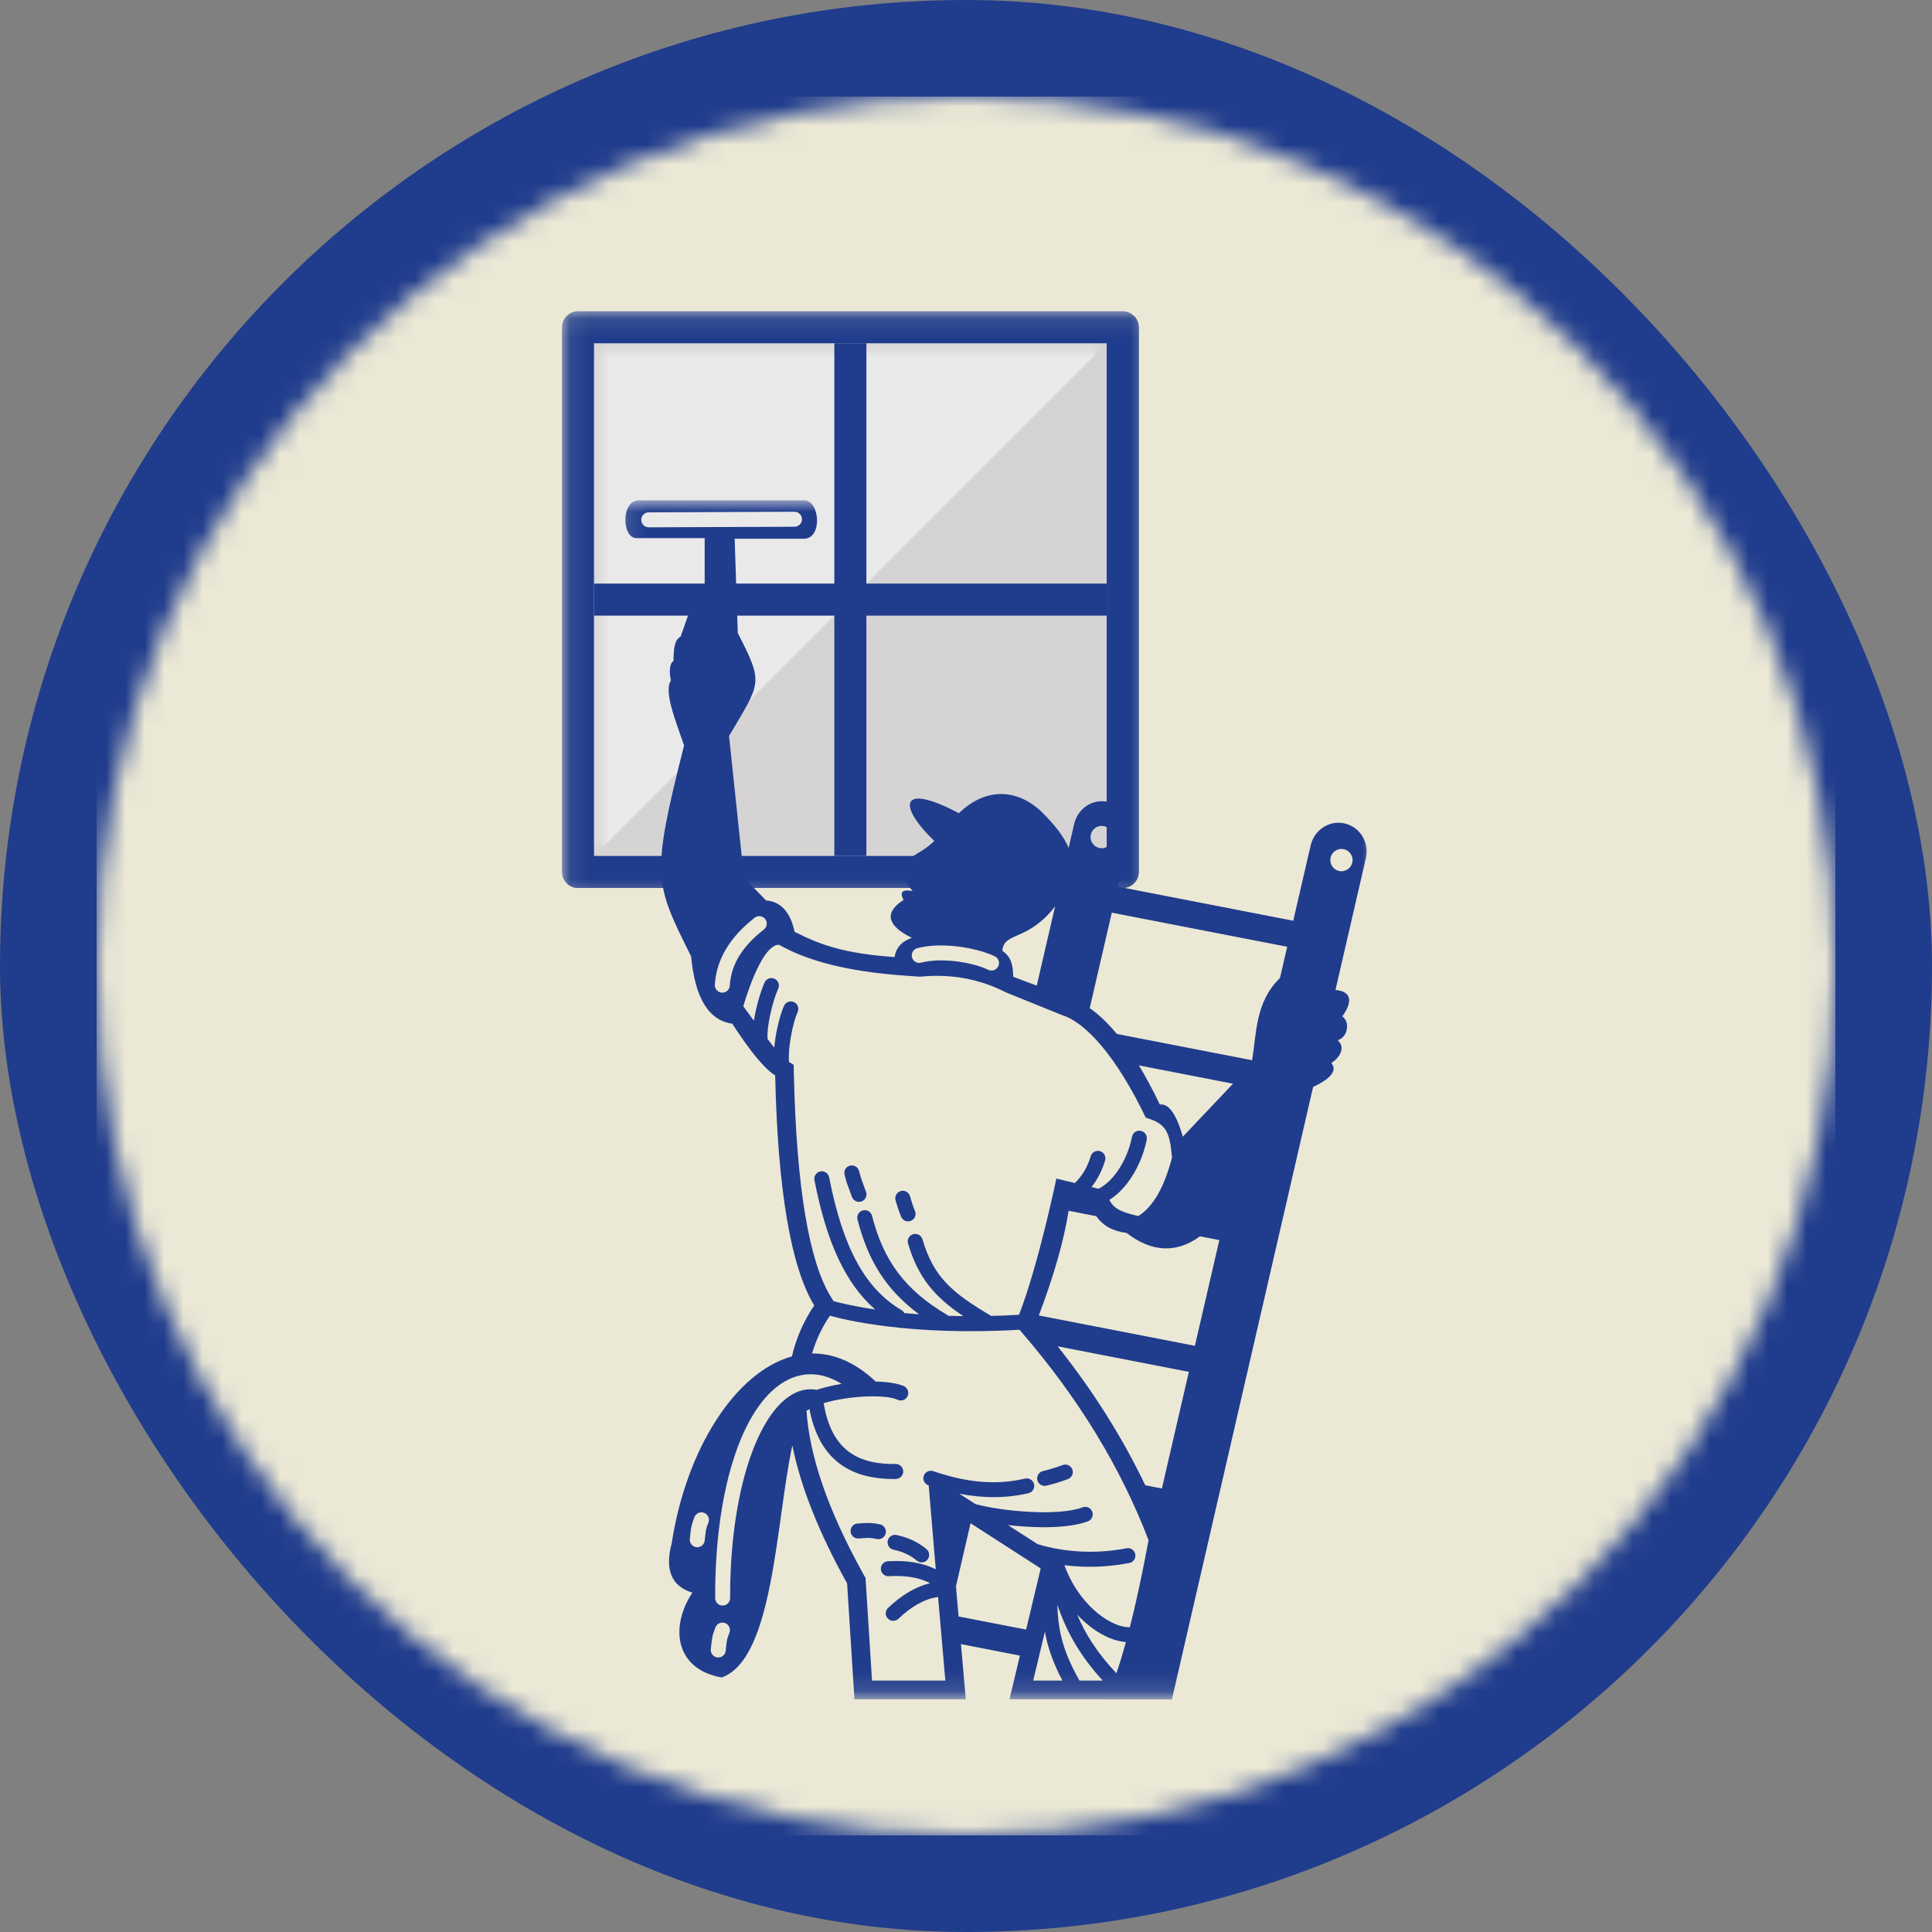
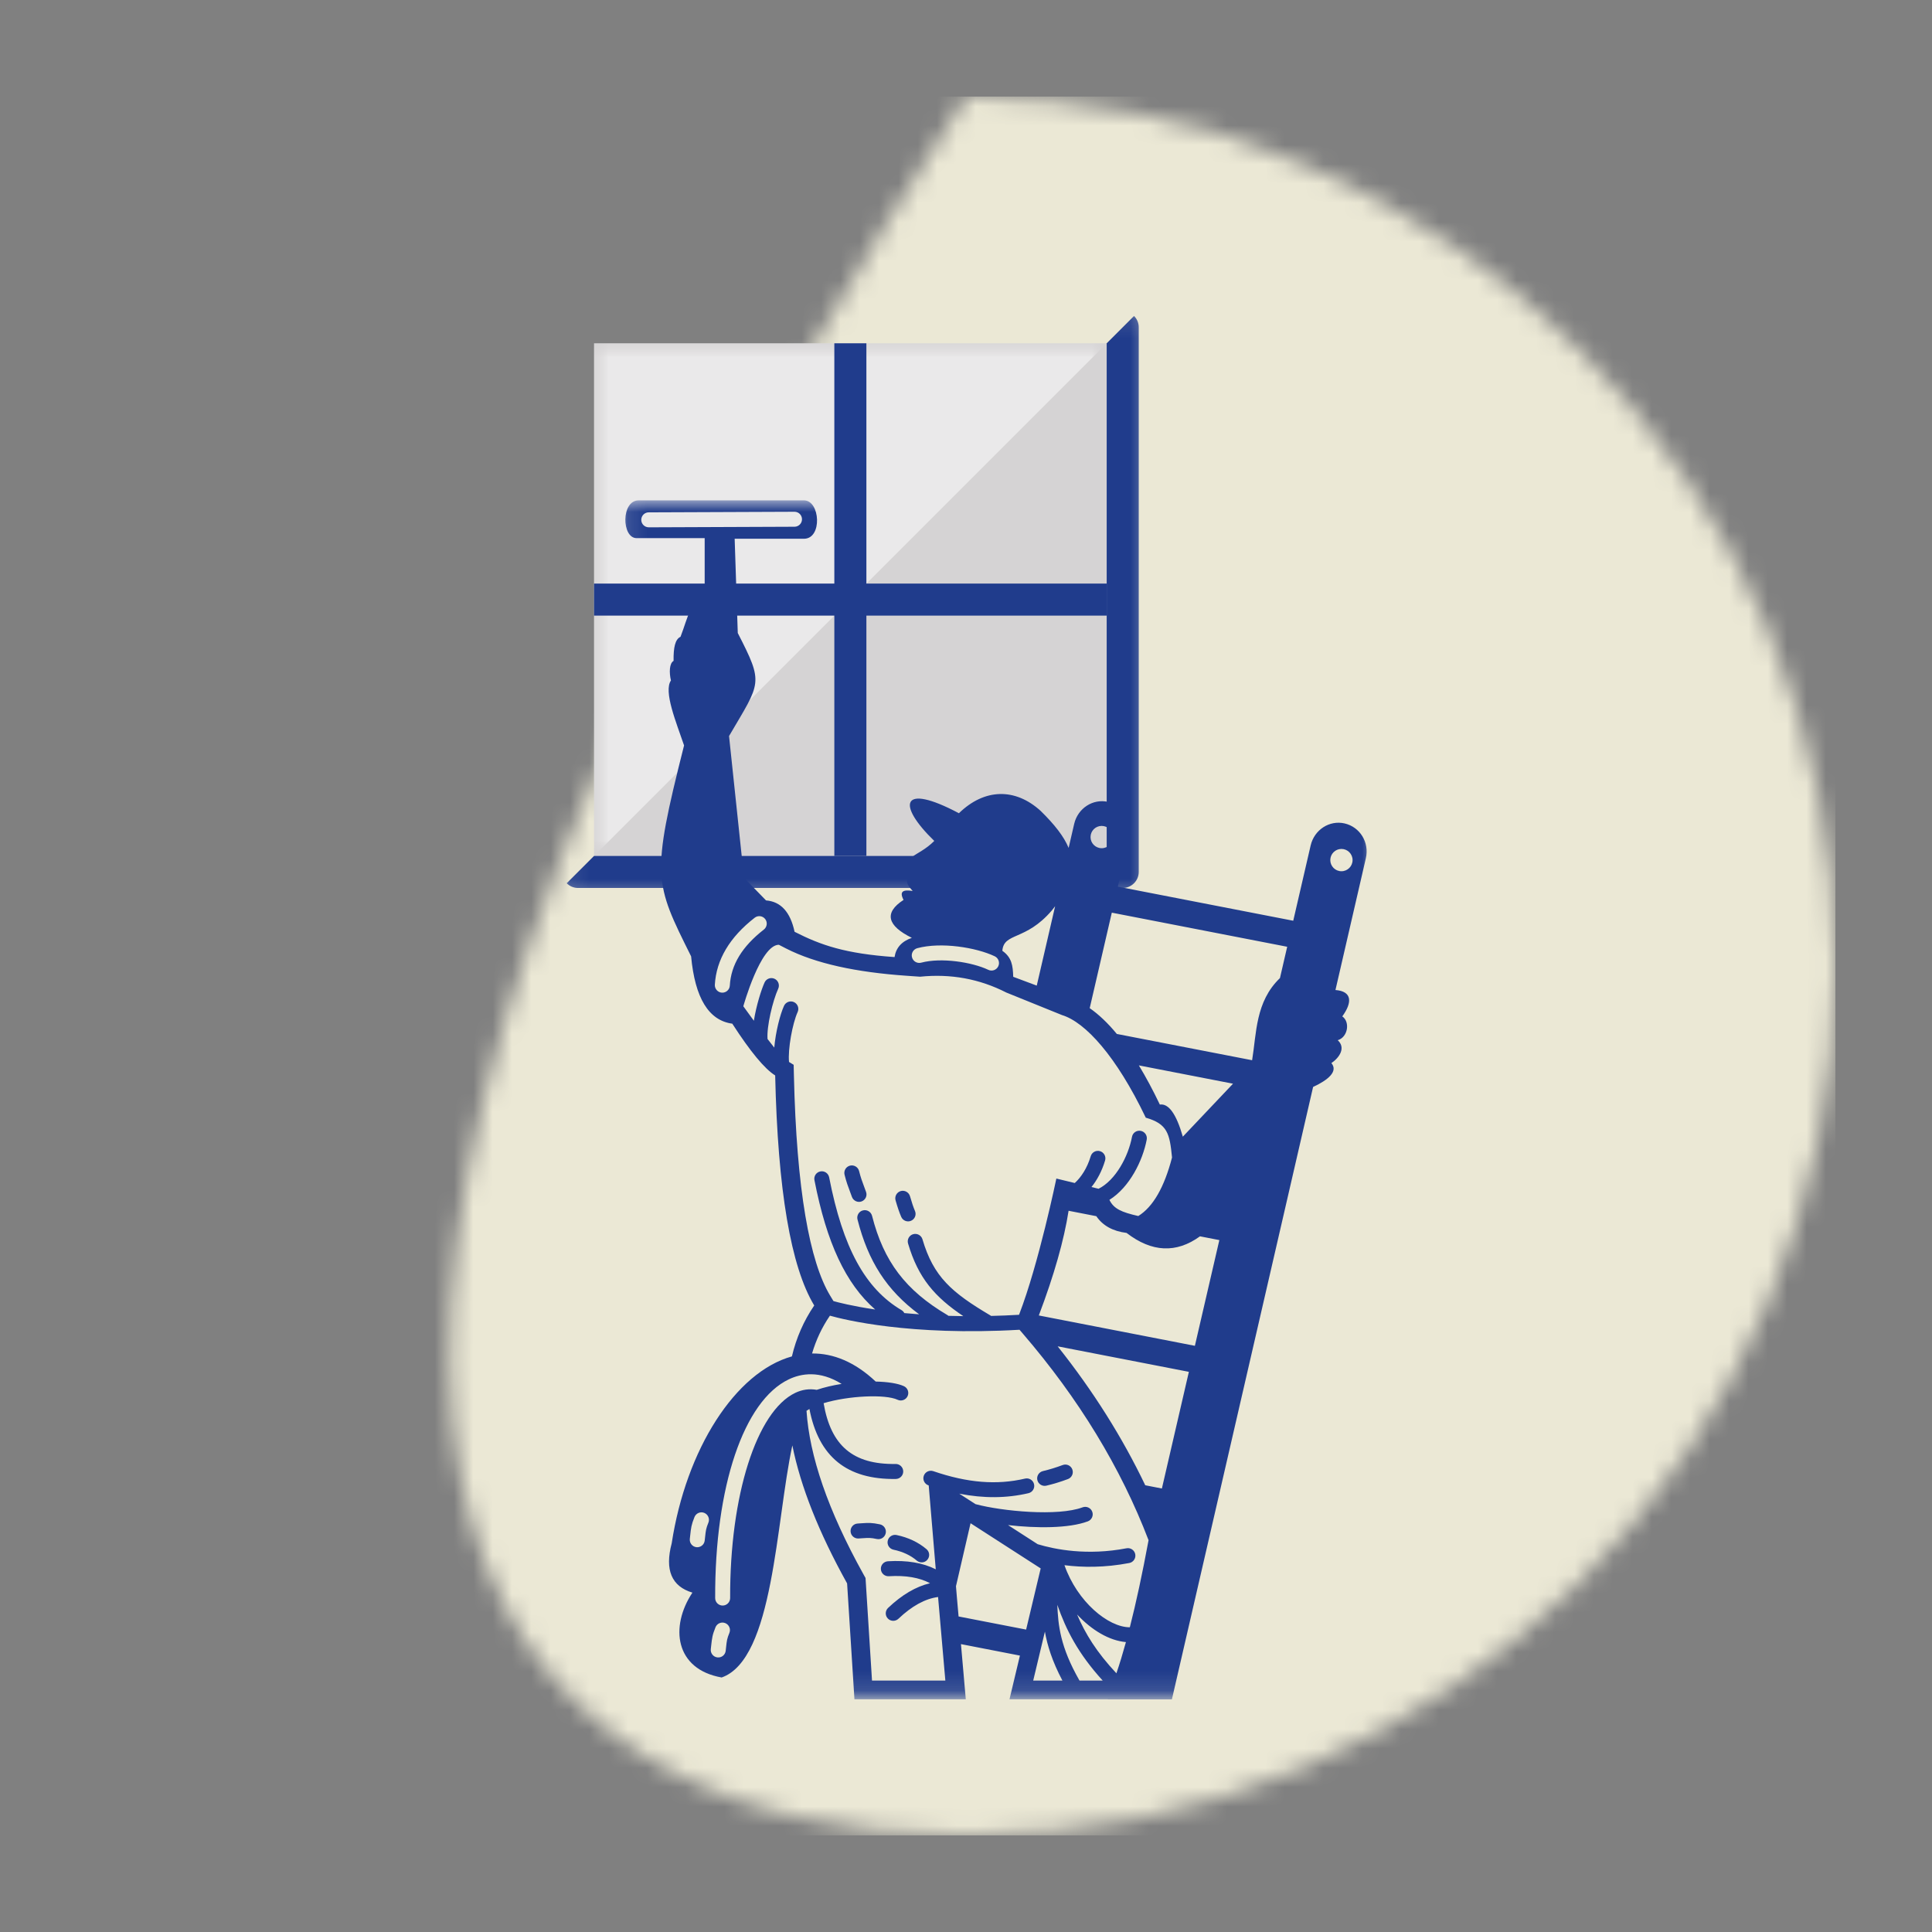
<svg xmlns="http://www.w3.org/2000/svg" width="100" height="100" viewBox="0 0 100 100" fill="none">
  <rect x="0" y="0" width="100" height="100" fill="#808080" stroke="none" />
-   <rect width="100" height="100" rx="50" fill="#203C8C" />
  <mask id="mask0_227_1922" style="mask-type:luminance" maskUnits="userSpaceOnUse" x="5" y="5" width="90" height="90">
-     <path d="M50 5C25.146 5 5 25.148 5 50.001C5 74.854 25.146 95 50 95C74.853 95 95 74.853 95 50.001C95 25.149 74.853 5 50 5Z" fill="white" />
+     <path d="M50 5C5 74.854 25.146 95 50 95C74.853 95 95 74.853 95 50.001C95 25.149 74.853 5 50 5Z" fill="white" />
  </mask>
  <g mask="url(#mask0_227_1922)">
    <path d="M95 5H5V95H95V5Z" fill="#EBE8D5" />
  </g>
  <mask id="mask1_227_1922" style="mask-type:luminance" maskUnits="userSpaceOnUse" x="13" y="13" width="74" height="74">
    <path d="M86.989 13.581H13.58V86.989H86.989V13.581Z" fill="white" />
  </mask>
  <g mask="url(#mask1_227_1922)">
-     <path d="M49.425 48.135C49.425 48.015 49.465 47.954 49.544 47.954C49.583 47.954 49.614 47.97 49.636 48.001C49.658 48.033 49.669 48.078 49.669 48.135C49.669 48.192 49.658 48.237 49.636 48.27C49.614 48.303 49.583 48.319 49.544 48.319C49.465 48.319 49.425 48.258 49.425 48.135ZM49.639 50.761H49.451V48.706H49.639V50.761Z" fill="#EBE8D5" />
    <path d="M51.136 48.667C51.223 48.667 51.316 48.675 51.415 48.693L51.379 48.873C51.294 48.852 51.205 48.84 51.112 48.84C50.937 48.84 50.794 48.915 50.681 49.064C50.57 49.212 50.514 49.4 50.514 49.627V50.761H50.326V48.706H50.485L50.504 49.077H50.517C50.602 48.926 50.691 48.819 50.788 48.758C50.884 48.697 50.999 48.667 51.136 48.667Z" fill="#EBE8D5" />
  </g>
  <mask id="mask2_227_1922" style="mask-type:luminance" maskUnits="userSpaceOnUse" x="29" y="16" width="31" height="31">
    <path d="M59.596 16.11H29.088V46.617H59.596V16.11Z" fill="white" />
  </mask>
  <g mask="url(#mask2_227_1922)">
-     <path d="M58.111 45.961H29.918C29.462 45.961 29.088 45.589 29.088 45.132V16.939C29.088 16.483 29.462 16.11 29.918 16.11H58.111C58.568 16.11 58.941 16.483 58.941 16.939V45.132C58.941 45.589 58.568 45.961 58.111 45.961Z" fill="#203C8C" />
    <path d="M29.918 45.961H58.111C58.568 45.961 58.941 45.589 58.941 45.132V16.939C58.941 16.711 58.849 16.504 58.697 16.354L29.332 45.717C29.482 45.868 29.69 45.961 29.918 45.961Z" fill="#203C8C" />
    <path d="M57.282 17.769H30.747V44.304H57.282V17.769Z" fill="#D5D3D4" />
  </g>
  <mask id="mask3_227_1922" style="mask-type:luminance" maskUnits="userSpaceOnUse" x="30" y="17" width="28" height="28">
    <path d="M57.36 17.546H30.513V44.393H57.36V17.546Z" fill="white" />
  </mask>
  <g mask="url(#mask3_227_1922)">
    <g opacity="0.5">
      <mask id="mask4_227_1922" style="mask-type:luminance" maskUnits="userSpaceOnUse" x="30" y="17" width="28" height="28">
        <path d="M57.36 17.546H30.513V44.393H57.36V17.546Z" fill="white" />
      </mask>
      <g mask="url(#mask4_227_1922)">
        <mask id="mask5_227_1922" style="mask-type:luminance" maskUnits="userSpaceOnUse" x="30" y="17" width="28" height="28">
          <path d="M57.36 17.546H30.513V44.393H57.36V17.546Z" fill="white" />
        </mask>
        <g mask="url(#mask5_227_1922)">
          <path d="M30.747 44.304V17.769H57.282L30.747 44.304Z" fill="white" />
        </g>
      </g>
    </g>
  </g>
  <mask id="mask6_227_1922" style="mask-type:luminance" maskUnits="userSpaceOnUse" x="29" y="16" width="31" height="31">
    <path d="M59.596 16.11H29.088V46.617H59.596V16.11Z" fill="white" />
  </mask>
  <g mask="url(#mask6_227_1922)">
    <path d="M44.844 17.769H43.185V44.304H44.844V17.769Z" fill="#203C8C" />
    <path d="M57.282 30.206H30.747V31.864H57.282V30.206Z" fill="#203C8C" />
  </g>
  <mask id="mask7_227_1922" style="mask-type:luminance" maskUnits="userSpaceOnUse" x="32" y="25" width="40" height="63">
    <path d="M71.209 25.899H32.121V87.867H71.209V25.899Z" fill="white" />
  </mask>
  <g mask="url(#mask7_227_1922)">
    <path d="M45.845 79.359C45.8 79.569 45.594 79.703 45.386 79.659C45.062 79.591 44.984 79.596 44.614 79.62L44.436 79.632C44.223 79.645 44.04 79.483 44.026 79.27C44.012 79.056 44.176 78.871 44.389 78.858L44.563 78.846C44.966 78.82 45.117 78.81 45.545 78.9C45.754 78.944 45.889 79.15 45.845 79.359ZM46.408 79.453C47.015 79.581 47.536 79.828 47.957 80.186C48.12 80.325 48.14 80.57 48.001 80.732C47.862 80.896 47.618 80.916 47.454 80.777C47.134 80.504 46.727 80.313 46.246 80.212C46.038 80.167 45.903 79.961 45.948 79.752C45.992 79.542 46.198 79.408 46.408 79.453ZM43.714 60.803C43.662 60.596 43.789 60.385 43.996 60.333C44.205 60.282 44.415 60.407 44.467 60.616C44.549 60.945 44.624 61.149 44.721 61.404L44.826 61.691C44.9 61.892 44.796 62.111 44.595 62.186C44.394 62.26 44.17 62.153 44.096 61.952L43.995 61.677C43.898 61.421 43.807 61.177 43.714 60.803ZM46.354 62.129C46.296 61.922 46.417 61.708 46.623 61.649C46.828 61.592 47.043 61.712 47.102 61.919C47.19 62.23 47.279 62.492 47.357 62.675C47.444 62.871 47.355 63.1 47.158 63.186C46.963 63.273 46.733 63.182 46.648 62.987C46.554 62.772 46.452 62.474 46.354 62.129ZM53.693 76.609C53.644 76.401 53.774 76.192 53.983 76.143C54.316 76.064 54.65 75.962 55.005 75.83C55.205 75.755 55.428 75.856 55.503 76.056C55.579 76.257 55.477 76.481 55.277 76.556C54.891 76.701 54.525 76.812 54.159 76.898C53.951 76.947 53.742 76.818 53.693 76.609ZM66.25 50.626C64.977 51.846 65.039 53.485 64.809 54.877L57.807 53.517C57.343 52.955 56.876 52.51 56.403 52.182L57.547 47.239L66.625 49.004L66.25 50.626ZM61.223 58.834C60.886 57.659 60.489 57.106 60.033 57.172C59.675 56.422 59.312 55.748 58.948 55.145L63.821 56.092L61.223 58.834ZM61.847 69.659L53.769 68.088C54.561 65.996 55.074 64.189 55.31 62.669L56.745 62.949C57.075 63.435 57.596 63.727 58.311 63.816C59.616 64.822 60.884 64.881 62.111 63.992L63.113 64.187L61.847 69.659ZM60.139 77.045L59.278 76.877C58.091 74.394 56.581 71.996 54.744 69.686L61.536 71.006L60.139 77.045ZM58.48 84.228C57.365 84.228 55.763 82.913 55.096 81.014C56.032 81.133 57.171 81.147 58.453 80.901C58.663 80.861 58.8 80.657 58.761 80.447C58.72 80.236 58.517 80.098 58.307 80.139C56.272 80.529 54.611 80.2 53.711 79.928L52.175 78.938C53.633 79.105 55.319 79.115 56.306 78.745C56.507 78.67 56.609 78.446 56.534 78.246C56.459 78.046 56.235 77.944 56.034 78.019C54.761 78.496 51.875 78.224 50.493 77.854L49.652 77.313C50.918 77.561 52.1 77.552 53.234 77.287C53.442 77.238 53.572 77.03 53.522 76.821C53.474 76.613 53.266 76.483 53.057 76.532C51.586 76.875 50.078 76.754 48.307 76.147C48.103 76.078 47.883 76.186 47.814 76.389C47.745 76.591 47.853 76.812 48.055 76.881C48.06 76.883 48.065 76.884 48.07 76.886L48.435 81.227C47.769 80.89 46.939 80.751 45.958 80.811C45.743 80.825 45.58 81.008 45.594 81.222C45.607 81.436 45.791 81.598 46.005 81.585C46.876 81.532 47.59 81.654 48.139 81.948C47.411 82.118 46.684 82.545 45.968 83.225C45.812 83.372 45.805 83.618 45.953 83.773C46.1 83.928 46.347 83.934 46.502 83.787C47.198 83.125 47.887 82.748 48.555 82.661L48.562 82.752L48.931 86.986H45.135L44.8 81.677L44.693 81.486C42.841 78.154 41.899 75.354 41.745 73.023C41.792 72.991 41.842 72.959 41.896 72.929C42.372 75.403 43.837 76.589 46.368 76.551C46.583 76.547 46.754 76.371 46.751 76.157C46.747 75.943 46.572 75.772 46.357 75.775C44.158 75.808 43.006 74.837 42.63 72.629C43.915 72.24 45.825 72.154 46.46 72.452C46.653 72.543 46.884 72.46 46.976 72.266C47.066 72.072 46.984 71.841 46.79 71.75C46.48 71.605 45.95 71.523 45.326 71.509C44.247 70.491 43.127 70.044 42.032 70.056C42.24 69.351 42.543 68.705 42.944 68.118L42.957 68.099C43.673 68.303 47.087 69.157 52.77 68.828L52.925 69.008C55.842 72.398 58.013 75.969 59.449 79.721C59.127 81.459 58.804 82.958 58.48 84.228ZM54.084 84.453C54.209 85.163 54.459 85.981 54.99 86.986H53.479L54.084 84.453ZM57.075 86.986H55.875C54.868 85.23 54.772 84.115 54.726 83.065C55.182 84.363 55.794 85.577 57.075 86.986ZM57.785 86.61C56.756 85.511 56.171 84.557 55.749 83.565C56.51 84.383 57.422 84.921 58.278 84.994C58.112 85.593 57.949 86.132 57.785 86.61ZM49.616 83.668L49.528 82.669L49.481 82.103L50.236 78.842L53.866 81.181L53.112 84.347L49.616 83.668ZM37.792 82.714C37.792 82.928 37.619 83.102 37.405 83.103C37.191 83.103 37.017 82.931 37.017 82.716C36.995 76.952 38.491 72.507 40.83 71.394C41.462 71.092 42.421 70.919 43.563 71.631C43.113 71.702 42.673 71.804 42.275 71.938C41.894 71.871 41.523 71.922 41.163 72.094C39.158 73.049 37.772 77.415 37.792 82.714ZM37.754 84.516C37.63 84.823 37.621 84.9 37.581 85.268L37.562 85.445C37.538 85.659 37.347 85.811 37.135 85.787C36.921 85.764 36.767 85.571 36.791 85.358L36.81 85.184C36.855 84.783 36.87 84.633 37.034 84.227C37.114 84.028 37.339 83.932 37.539 84.012C37.737 84.092 37.834 84.317 37.754 84.516ZM36.667 78.81C36.544 79.118 36.535 79.194 36.495 79.563L36.475 79.74C36.452 79.953 36.26 80.105 36.047 80.082C35.834 80.058 35.682 79.865 35.705 79.652L35.724 79.478C35.768 79.077 35.783 78.927 35.947 78.521C36.028 78.323 36.254 78.226 36.452 78.306C36.65 78.386 36.747 78.612 36.667 78.81ZM41.092 55.641L41.08 55.114L40.84 54.967C40.775 54.312 41.016 52.978 41.286 52.383C41.375 52.187 41.289 51.957 41.094 51.868C40.9 51.78 40.67 51.867 40.581 52.061C40.376 52.511 40.147 53.413 40.076 54.224C39.967 54.086 39.849 53.935 39.728 53.779C39.677 53.138 39.993 51.803 40.281 51.174C40.368 50.978 40.282 50.748 40.088 50.66C39.892 50.572 39.663 50.658 39.574 50.852C39.411 51.21 39.146 52.038 39.02 52.834C38.706 52.408 38.474 52.084 38.474 52.084C38.474 52.084 39.359 48.906 40.313 48.901L40.686 49.093C42.217 49.875 44.323 50.325 46.926 50.505L47.623 50.554C49.208 50.392 50.695 50.664 52.083 51.372L54.971 52.541C56.176 52.908 57.783 54.667 59.305 57.851C60.432 58.174 60.543 58.675 60.664 59.912C60.262 61.458 59.681 62.468 58.918 62.941C58.048 62.743 57.65 62.57 57.423 62.105C58.465 61.455 59.147 60.081 59.354 58.986C59.394 58.775 59.255 58.572 59.044 58.533C58.834 58.493 58.631 58.63 58.592 58.842C58.4 59.857 57.748 61.085 56.862 61.53L56.494 61.441C56.78 61.086 57.032 60.627 57.199 60.067C57.26 59.861 57.143 59.645 56.937 59.584C56.732 59.523 56.516 59.64 56.455 59.846C56.272 60.465 55.954 60.939 55.63 61.233L54.677 61.002C54.677 61.002 53.764 65.413 52.755 68.027L52.744 68.053C52.246 68.082 51.766 68.102 51.3 68.112C51.291 68.105 51.283 68.098 51.272 68.092C49.255 66.899 48.318 66.087 47.746 64.144C47.685 63.939 47.469 63.822 47.263 63.882C47.059 63.942 46.94 64.158 47.001 64.364C47.529 66.154 48.386 67.133 49.861 68.123C49.597 68.12 49.342 68.115 49.092 68.107C49.076 68.094 49.059 68.08 49.04 68.069C46.872 66.788 45.739 65.298 45.137 62.929C45.083 62.722 44.872 62.596 44.665 62.65C44.456 62.702 44.332 62.914 44.384 63.12C44.937 65.288 45.892 66.781 47.575 68.029C47.306 68.01 47.051 67.988 46.807 67.965C46.774 67.903 46.727 67.85 46.663 67.812C44.781 66.701 43.626 64.581 42.917 60.939C42.875 60.728 42.672 60.591 42.462 60.633C42.252 60.673 42.114 60.877 42.156 61.086C42.786 64.325 43.774 66.448 45.299 67.78C44.112 67.603 43.376 67.411 43.14 67.344L42.973 67.07C41.91 65.312 41.227 61.592 41.092 55.641ZM37.775 51.015C37.763 51.229 37.58 51.391 37.366 51.38C37.153 51.367 36.989 51.184 37 50.971C37.075 49.675 37.768 48.508 39.062 47.502C39.231 47.37 39.474 47.4 39.606 47.569C39.737 47.738 39.706 47.981 39.538 48.113C38.413 48.989 37.836 49.938 37.775 51.015ZM33.582 27.294C33.367 27.294 33.193 27.122 33.192 26.908C33.192 26.693 33.364 26.519 33.578 26.518L41.122 26.488C41.336 26.487 41.51 26.66 41.511 26.875C41.513 27.088 41.34 27.263 41.125 27.264L33.582 27.294ZM47.479 49.078C48.715 48.747 50.521 49.038 51.487 49.497C51.681 49.589 51.763 49.822 51.67 50.015C51.579 50.208 51.347 50.291 51.154 50.198C50.309 49.796 48.711 49.551 47.68 49.828C47.474 49.883 47.261 49.759 47.206 49.553C47.15 49.346 47.272 49.134 47.479 49.078ZM54.444 47.123C54.504 47.049 54.558 46.977 54.613 46.906L53.662 51.015L52.444 50.559C52.428 49.975 52.368 49.555 51.881 49.213C51.959 48.25 53.083 48.717 54.444 47.123ZM57.023 42.749C57.342 42.749 57.6 43.007 57.6 43.326C57.6 43.645 57.342 43.903 57.023 43.903C56.704 43.903 56.446 43.645 56.446 43.326C56.446 43.007 56.704 42.749 57.023 42.749ZM69.433 43.941C69.751 43.941 70.009 44.199 70.009 44.518C70.009 44.836 69.751 45.095 69.433 45.095C69.114 45.095 68.856 44.836 68.856 44.518C68.856 44.199 69.114 43.941 69.433 43.941ZM68.913 55.026C69.347 54.728 69.662 54.225 69.241 53.841C69.77 53.684 69.89 52.893 69.477 52.608C70.007 51.876 69.983 51.31 69.123 51.243L70.697 44.42C70.884 43.611 70.401 42.807 69.595 42.62C68.812 42.44 68.026 42.95 67.839 43.761L66.938 47.657L57.858 45.892L58.457 43.306C58.644 42.496 58.161 41.693 57.355 41.507C56.572 41.325 55.786 41.835 55.599 42.646L55.312 43.888C55.067 43.294 54.585 42.679 53.864 41.972C52.545 40.771 50.953 40.805 49.633 42.093C46.625 40.494 46.41 41.642 48.358 43.526C47.472 44.419 46.526 44.276 47.44 45.174C46.86 45.409 46.793 45.642 47.24 46.116C46.77 46.042 46.527 46.116 46.767 46.579C45.733 47.25 45.932 47.92 47.197 48.543C46.675 48.722 46.376 49.054 46.302 49.538C43.754 49.36 42.489 48.924 41.127 48.229C40.909 47.207 40.416 46.665 39.649 46.605L38.51 45.434L37.735 38.098C39.382 35.286 39.545 35.416 38.187 32.765L38.026 27.886H41.613C42.574 27.886 42.456 25.899 41.613 25.899H33.056C32.14 25.899 32.173 27.854 32.951 27.854H36.474V31.183C35.721 31.043 35.63 31.911 35.223 32.961C34.946 33.087 34.854 33.514 34.864 34.207C34.646 34.331 34.629 34.808 34.728 35.221C34.337 35.788 34.995 37.371 35.407 38.583C33.686 45.399 33.864 45.667 35.772 49.501C35.972 51.658 36.682 52.82 37.903 52.985C38.839 54.434 39.58 55.328 40.123 55.664C40.258 61.597 40.932 65.566 42.144 67.571C41.598 68.372 41.214 69.251 40.989 70.207C38.063 71.02 35.513 75.009 34.767 79.883C34.401 81.26 34.759 82.11 35.839 82.434C34.665 84.203 34.937 86.399 37.353 86.827C40.051 85.876 40.154 78.77 41.012 74.814C41.438 76.941 42.381 79.322 43.846 81.957L44.226 87.956H49.989L49.739 85.099L52.791 85.693L52.251 87.956H57.342L57.34 87.96H60.657L67.966 56.26C68.744 55.901 69.273 55.454 68.913 55.026Z" fill="#203C8C" />
  </g>
</svg>